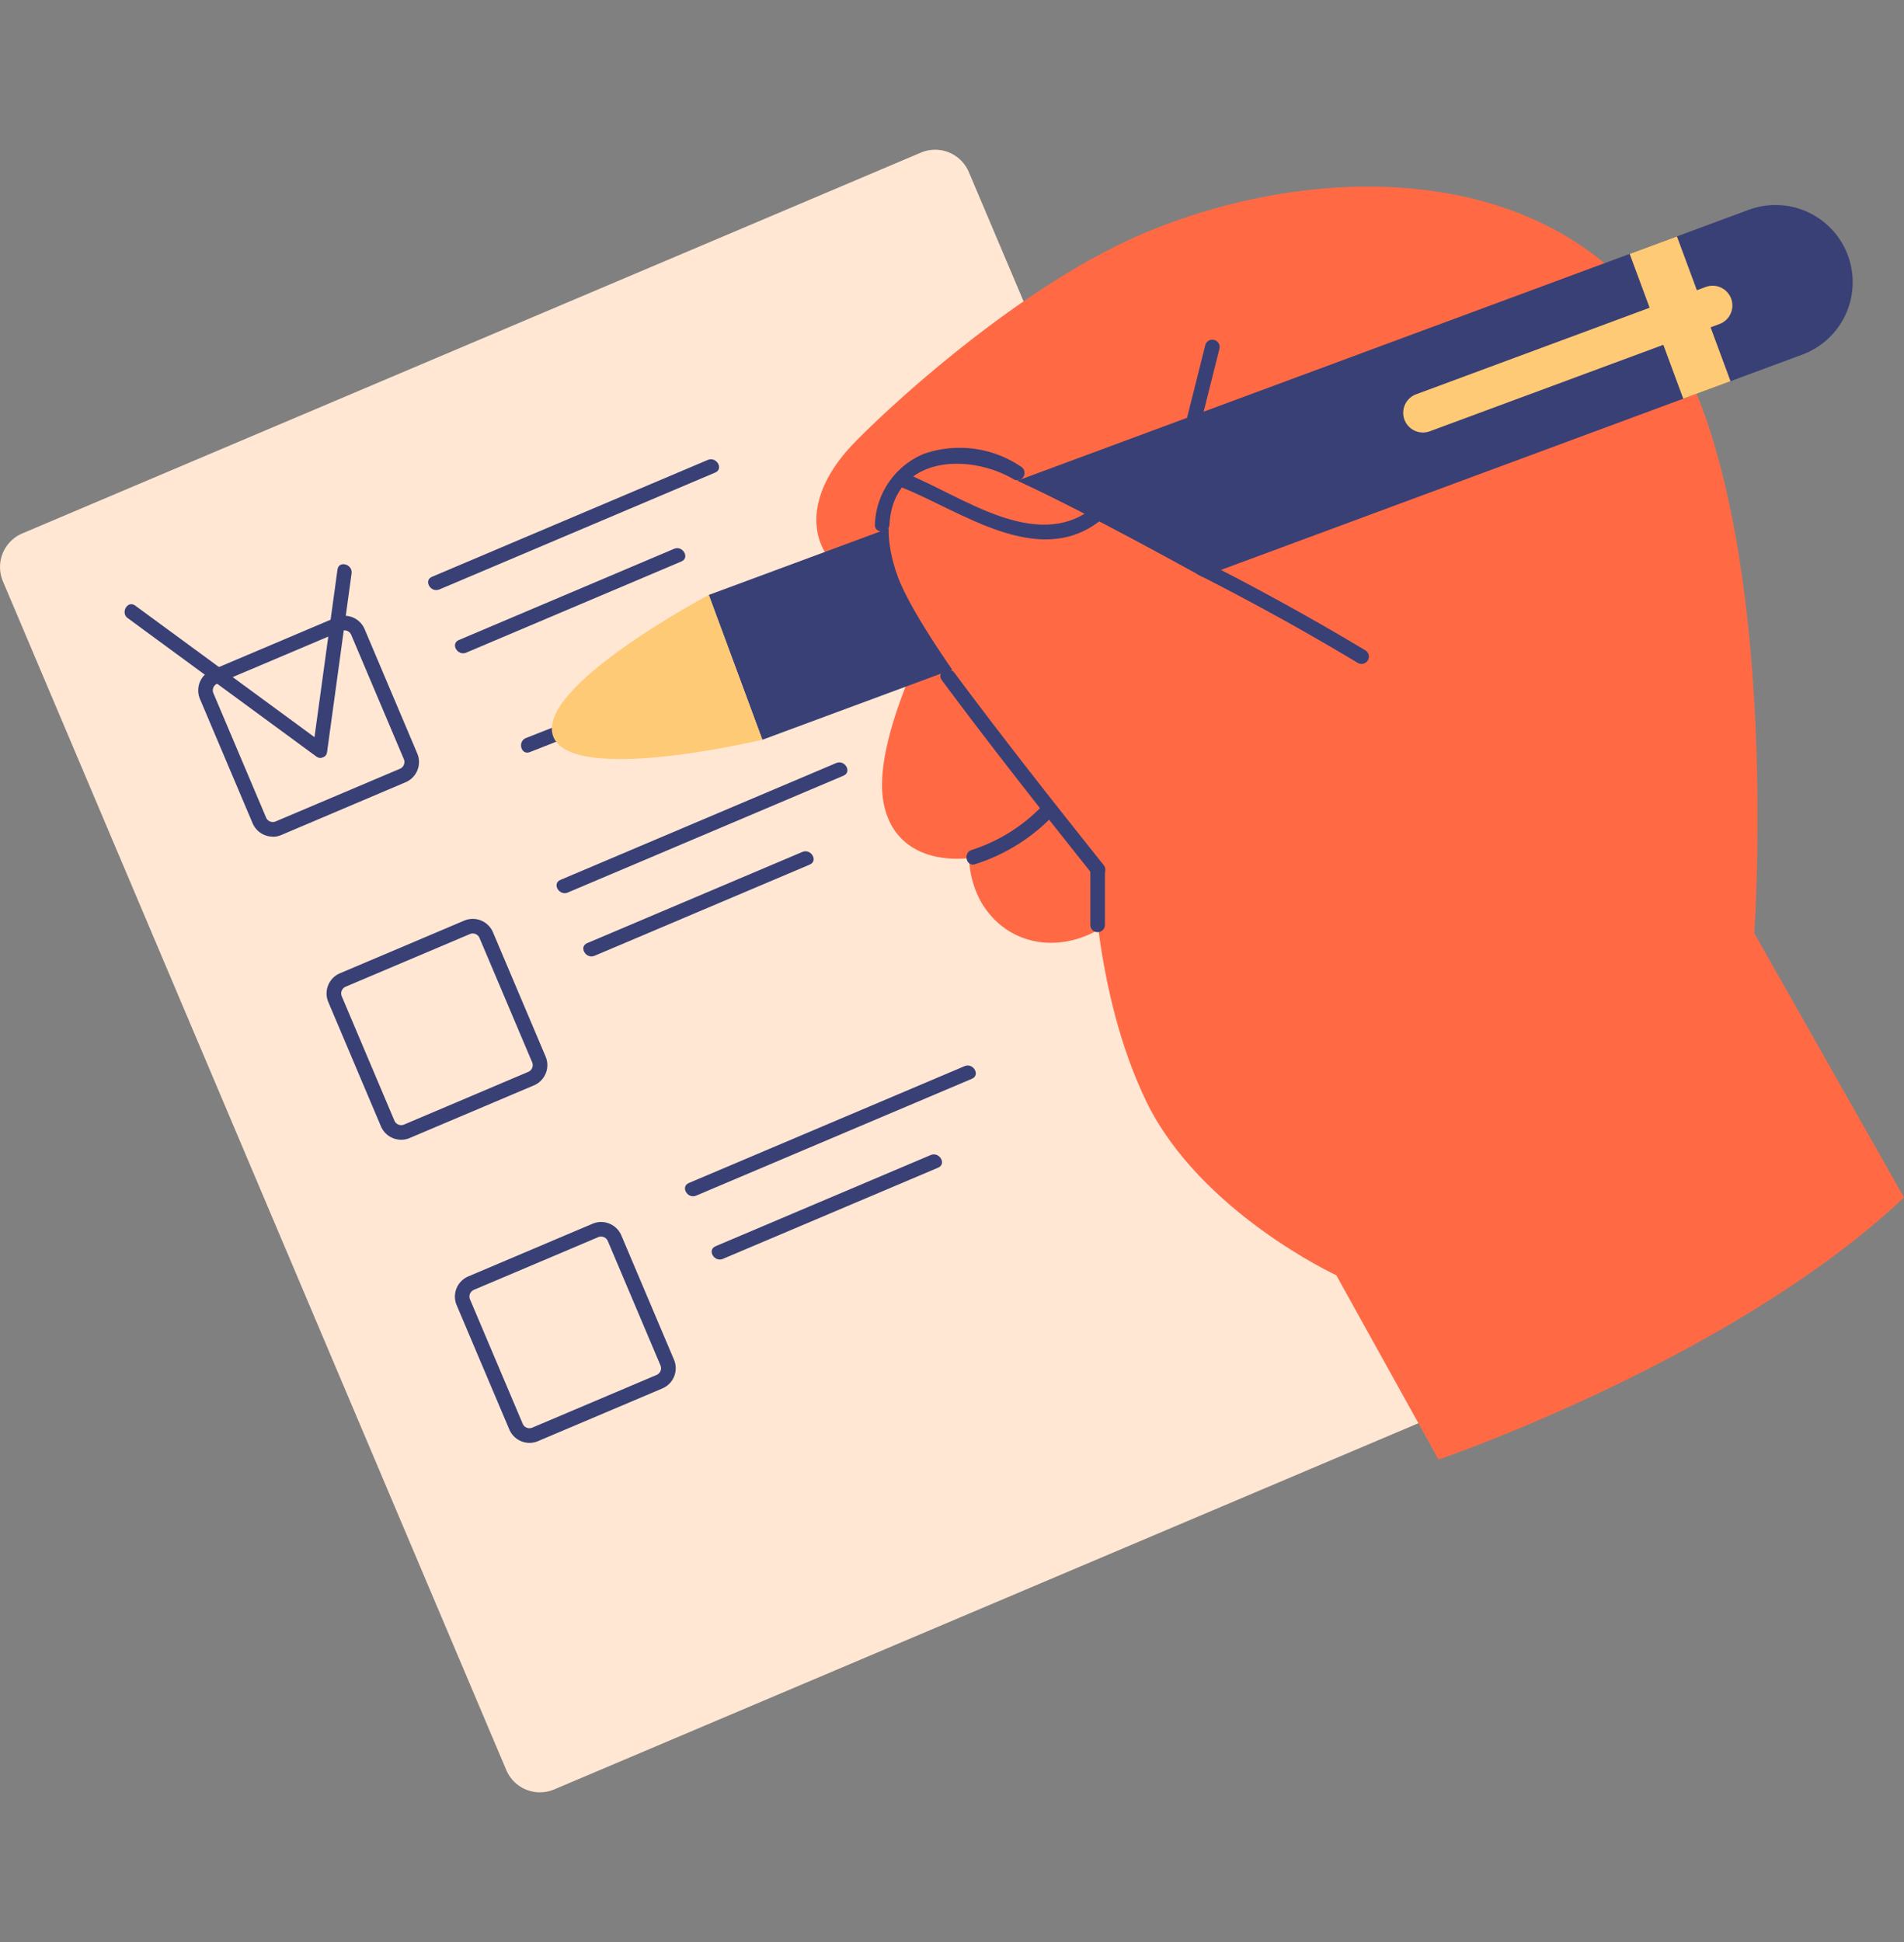
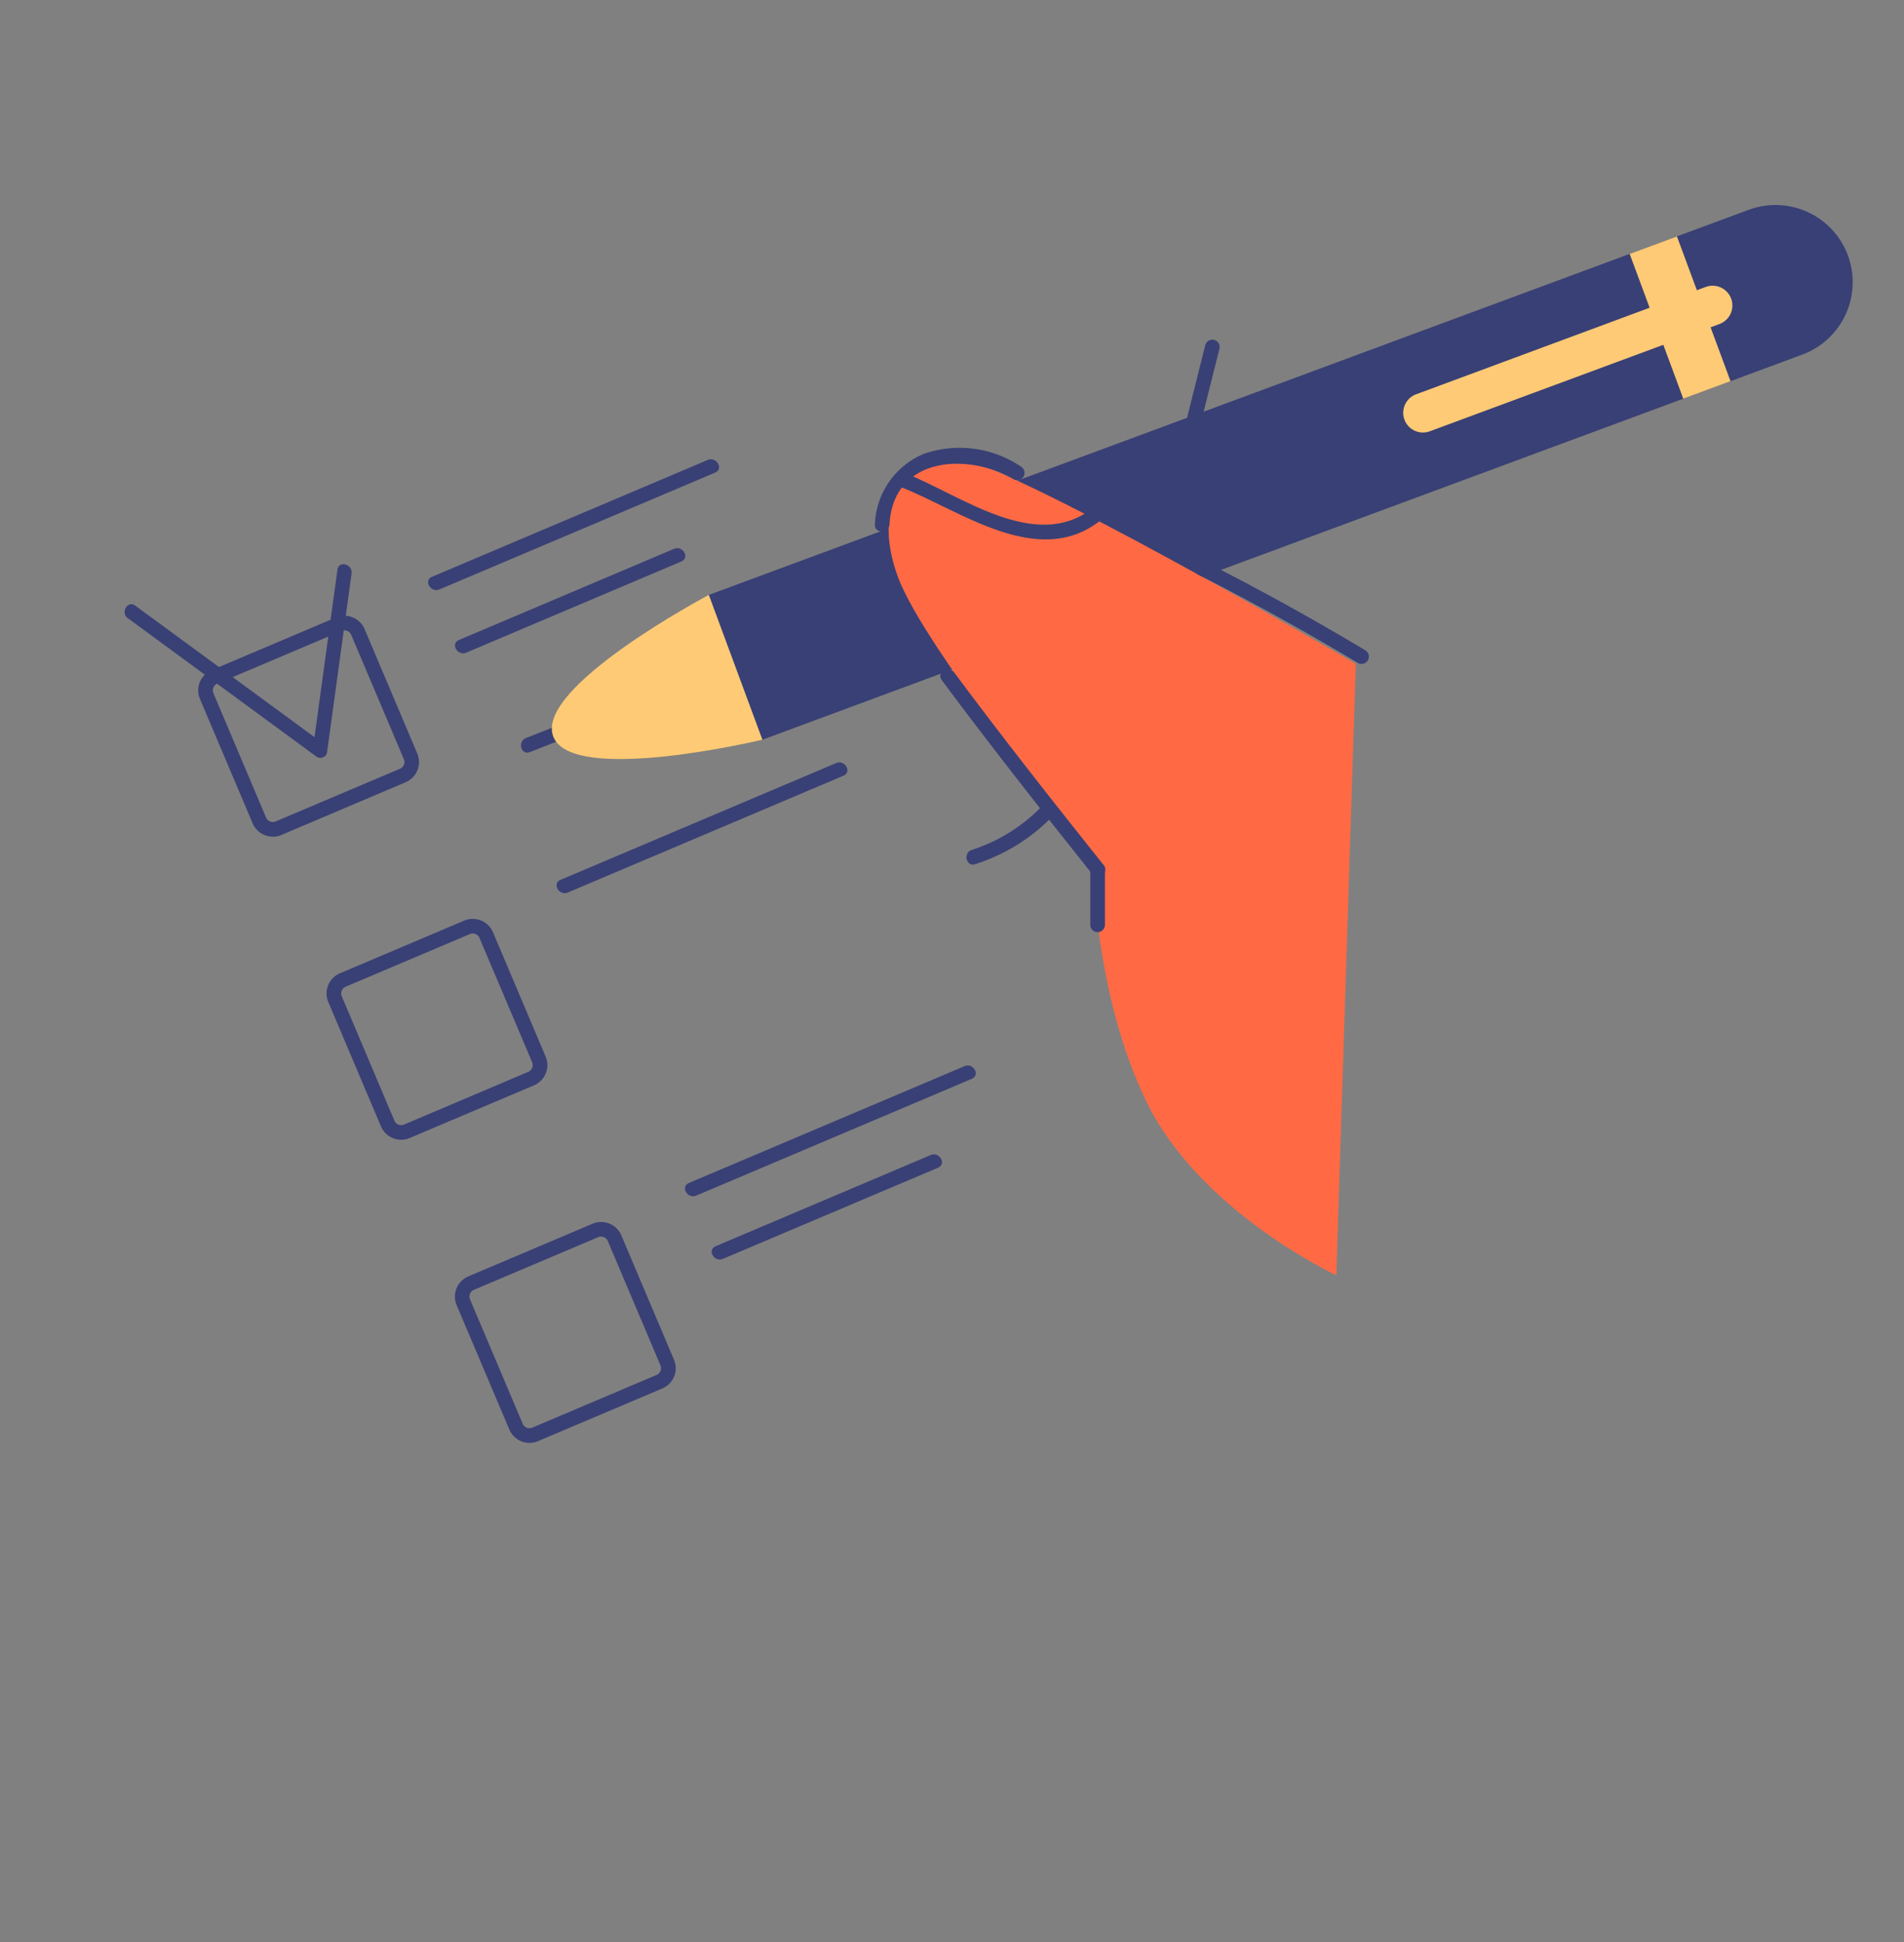
<svg xmlns="http://www.w3.org/2000/svg" width="102" height="104" viewBox="0 0 102 104">
  <rect x="0" y="0" width="102" height="104" fill="#808080" stroke="none" />
  <defs>
    <clipPath id="clip-path">
      <rect id="長方形_14069" data-name="長方形 14069" width="102" height="104" transform="translate(81 14)" fill="#fff" stroke="#707070" stroke-width="1" />
    </clipPath>
  </defs>
  <g id="マスクグループ_16248" data-name="マスクグループ 16248" transform="translate(-81 -14)" clip-path="url(#clip-path)">
    <g id="Layer_1" data-name="Layer 1" transform="translate(81 22.016)">
      <g id="グループ_16947" data-name="グループ 16947">
        <g id="グループ_16945" data-name="グループ 16945">
-           <path id="パス_177481" data-name="パス 177481" d="M77.83,67.419,29.688,87.813a1.958,1.958,0,0,1-2.566-1.039L.156,23.115A1.958,1.958,0,0,1,1.195,20.55L49.337.156A1.958,1.958,0,0,1,51.9,1.195L78.869,64.854a1.958,1.958,0,0,1-1.039,2.566Z" fill="#ffe7d4" />
          <path id="パス_177482" data-name="パス 177482" d="M14.614,36.789a1.177,1.177,0,0,1-1.081-.717l-2.822-6.659a1.176,1.176,0,0,1,.623-1.539l6.66-2.821a1.174,1.174,0,0,1,1.539.623l2.821,6.66a1.176,1.176,0,0,1-.624,1.539L15.072,36.7a1.175,1.175,0,0,1-.458.094Zm3.838-11.047a.387.387,0,0,0-.153.031L11.64,28.594a.392.392,0,0,0-.208.513l2.822,6.659a.391.391,0,0,0,.513.208l6.66-2.821a.392.392,0,0,0,.208-.513l-2.821-6.66a.392.392,0,0,0-.36-.239Z" fill="#394075" />
          <path id="パス_177483" data-name="パス 177483" d="M21.491,53.02a1.177,1.177,0,0,1-1.083-.716l-2.821-6.659a1.176,1.176,0,0,1,.624-1.539l6.659-2.821a1.177,1.177,0,0,1,1.539.623l2.821,6.66a1.176,1.176,0,0,1-.624,1.539l-6.659,2.821a1.171,1.171,0,0,1-.456.093Zm3.837-11.047a.387.387,0,0,0-.152.031l-6.659,2.821a.392.392,0,0,0-.208.513L21.13,52a.392.392,0,0,0,.513.208L28.3,49.385l.153.36-.153-.36a.392.392,0,0,0,.208-.513l-2.821-6.659A.392.392,0,0,0,25.328,41.974Z" fill="#394075" />
          <path id="パス_177484" data-name="パス 177484" d="M28.366,69.254a1.177,1.177,0,0,1-1.081-.717l-2.822-6.659a1.176,1.176,0,0,1,.624-1.539l6.659-2.821a1.176,1.176,0,0,1,1.539.623L36.107,64.8a1.176,1.176,0,0,1-.624,1.539L28.824,69.16a1.175,1.175,0,0,1-.458.094ZM32.2,58.206a.39.39,0,0,0-.153.031l-6.659,2.821a.392.392,0,0,0-.208.513l2.822,6.659a.391.391,0,0,0,.513.208l6.659-2.821a.392.392,0,0,0,.208-.513l-2.821-6.659a.391.391,0,0,0-.361-.238Z" fill="#394075" />
          <path id="パス_177485" data-name="パス 177485" d="M23.539,23.55l14.778-6.26c.462-.2.064-.871-.4-.676l-14.778,6.26c-.462.2-.064.871.395.676h0Z" fill="#394075" />
          <path id="パス_177486" data-name="パス 177486" d="M24.973,26.936,36.507,22.05c.462-.2.064-.871-.395-.676L24.579,26.26c-.462.2-.064.871.4.676h0Z" fill="#394075" />
          <path id="パス_177487" data-name="パス 177487" d="M6.847,25.089l10.1,7.41c.407.3.8-.381.395-.676l-10.1-7.409c-.407-.3-.8.381-.4.676h0Z" fill="#394075" />
          <path id="パス_177488" data-name="パス 177488" d="M18.08,22.483q-.657,4.787-1.314,9.574c-.068.493.686.706.755.208q.657-4.787,1.314-9.574c.068-.493-.686-.706-.755-.208h0Z" fill="#394075" />
          <path id="パス_177489" data-name="パス 177489" d="M30.415,39.782l14.778-6.26c.462-.2.064-.871-.395-.676L30.02,39.106c-.462.2-.064.871.4.676h0Z" fill="#394075" />
-           <path id="パス_177490" data-name="パス 177490" d="M31.85,43.169l11.534-4.886c.462-.2.064-.871-.4-.676L31.454,42.492c-.462.2-.064.871.395.676h0Z" fill="#394075" />
          <path id="パス_177491" data-name="パス 177491" d="M37.292,56.014l14.778-6.26c.462-.2.064-.871-.395-.676L36.9,55.338c-.462.2-.064.871.395.676Z" fill="#394075" />
          <path id="パス_177492" data-name="パス 177492" d="M38.726,59.4,50.26,54.515c.462-.2.064-.871-.4-.676L38.33,58.725c-.462.2-.064.871.395.676h0Z" fill="#394075" />
        </g>
-         <path id="パス_177493" data-name="パス 177493" d="M93.976,41.953s1.489-20.971-4.187-31.213S70.87.432,61.279,4.477C54.841,7.193,47.97,13.429,45.752,15.712s-2.5,4.582-1.37,6.132c1.37,1.878,5.545,1.574,7.177.7,0,0-4.928,8.209-4.241,12.33.426,2.553,2.566,3.273,4.6,3.065a5.141,5.141,0,0,0,.641,2.35c2.088,3.588,7.7,2.871,9.721-3,.419-1.216.828-2.422,1.2-3.529.721-.048,1.191-.059,1.191-.059l6.915,26.574,5.48,9.873S92.855,64.758,102,56.111L93.976,41.954Z" fill="#ff6a45" />
        <g id="グループ_16946" data-name="グループ 16946">
          <path id="パス_177494" data-name="パス 177494" d="M28.383,32.262l3.878-1.524c.464-.182.262-.939-.208-.755l-3.878,1.524c-.464.182-.262.939.208.755Z" fill="#394075" />
          <path id="パス_177495" data-name="パス 177495" d="M37.97,23.844,40.841,31.6,96.552,10.974a4.134,4.134,0,0,0,2.442-5.312h0A4.134,4.134,0,0,0,93.682,3.22L37.971,23.844Z" fill="#394075" />
          <path id="パス_177496" data-name="パス 177496" d="M37.97,23.844s-9.4,4.97-8.321,7.609c1.053,2.569,11.191.145,11.191.145L37.97,23.844Z" fill="#ffca75" />
          <rect id="長方形_14070" data-name="長方形 14070" width="8.268" height="2.699" transform="translate(90.175 13.335) rotate(-110.31)" fill="#ffca75" />
          <path id="パス_177497" data-name="パス 177497" d="M75.237,14.456h0a1.059,1.059,0,0,0,1.36.625L92.115,9.336a1.059,1.059,0,0,0,.625-1.36h0a1.059,1.059,0,0,0-1.36-.625L75.862,13.1A1.059,1.059,0,0,0,75.237,14.456Z" fill="#ffca75" />
        </g>
        <path id="パス_177498" data-name="パス 177498" d="M71.587,60.278s-7.307-3.392-10.177-9.307-2.881-13.222-2.881-13.222S49.536,26.789,48.1,22.874s.478-6.219,2.871-6.393S72.634,27.528,72.634,27.528l-1.046,32.75Z" fill="#ff6a45" />
        <path id="パス_177499" data-name="パス 177499" d="M48.339,18.1c3.152,1.255,7.243,4.327,10.543,1.809.4-.3.005-.982-.395-.676-3.041,2.321-7.016-.724-9.939-1.888-.468-.187-.671.571-.208.755h0Z" fill="#394075" />
        <path id="パス_177500" data-name="パス 177500" d="M64.207,22.768q4.351,2.208,8.533,4.717a.392.392,0,0,0,.4-.676Q68.952,24.3,64.6,22.091c-.449-.228-.845.448-.395.676h0Z" fill="#394075" />
        <path id="パス_177501" data-name="パス 177501" d="M64.316,14.689q.506-2.018,1.013-4.036a.392.392,0,0,0-.755-.208q-.506,2.018-1.013,4.036a.392.392,0,0,0,.755.208Z" fill="#394075" />
        <path id="パス_177502" data-name="パス 177502" d="M52.251,38.26a9.931,9.931,0,0,0,4.208-2.64c.336-.374-.216-.929-.554-.554a9.076,9.076,0,0,1-3.863,2.439c-.47.17-.267.926.208.755h0Z" fill="#394075" />
        <path id="パス_177503" data-name="パス 177503" d="M50.446,28.4c2.635,3.544,5.369,7.013,8.123,10.464.315.394.865-.164.554-.554-2.713-3.4-5.406-6.815-8-10.306-.3-.4-.977-.01-.676.395h0Z" fill="#394075" />
        <path id="パス_177504" data-name="パス 177504" d="M47.652,20.07c.2-3.647,4.2-3.874,6.685-2.4A.392.392,0,0,0,54.733,17a5.855,5.855,0,0,0-5.242-.711,4.256,4.256,0,0,0-2.621,3.783c-.028.5.755.5.783,0h0Z" fill="#394075" />
        <path id="パス_177505" data-name="パス 177505" d="M58.409,38.531v3a.392.392,0,0,0,.783,0v-3a.392.392,0,0,0-.783,0Z" fill="#394075" />
      </g>
    </g>
  </g>
</svg>